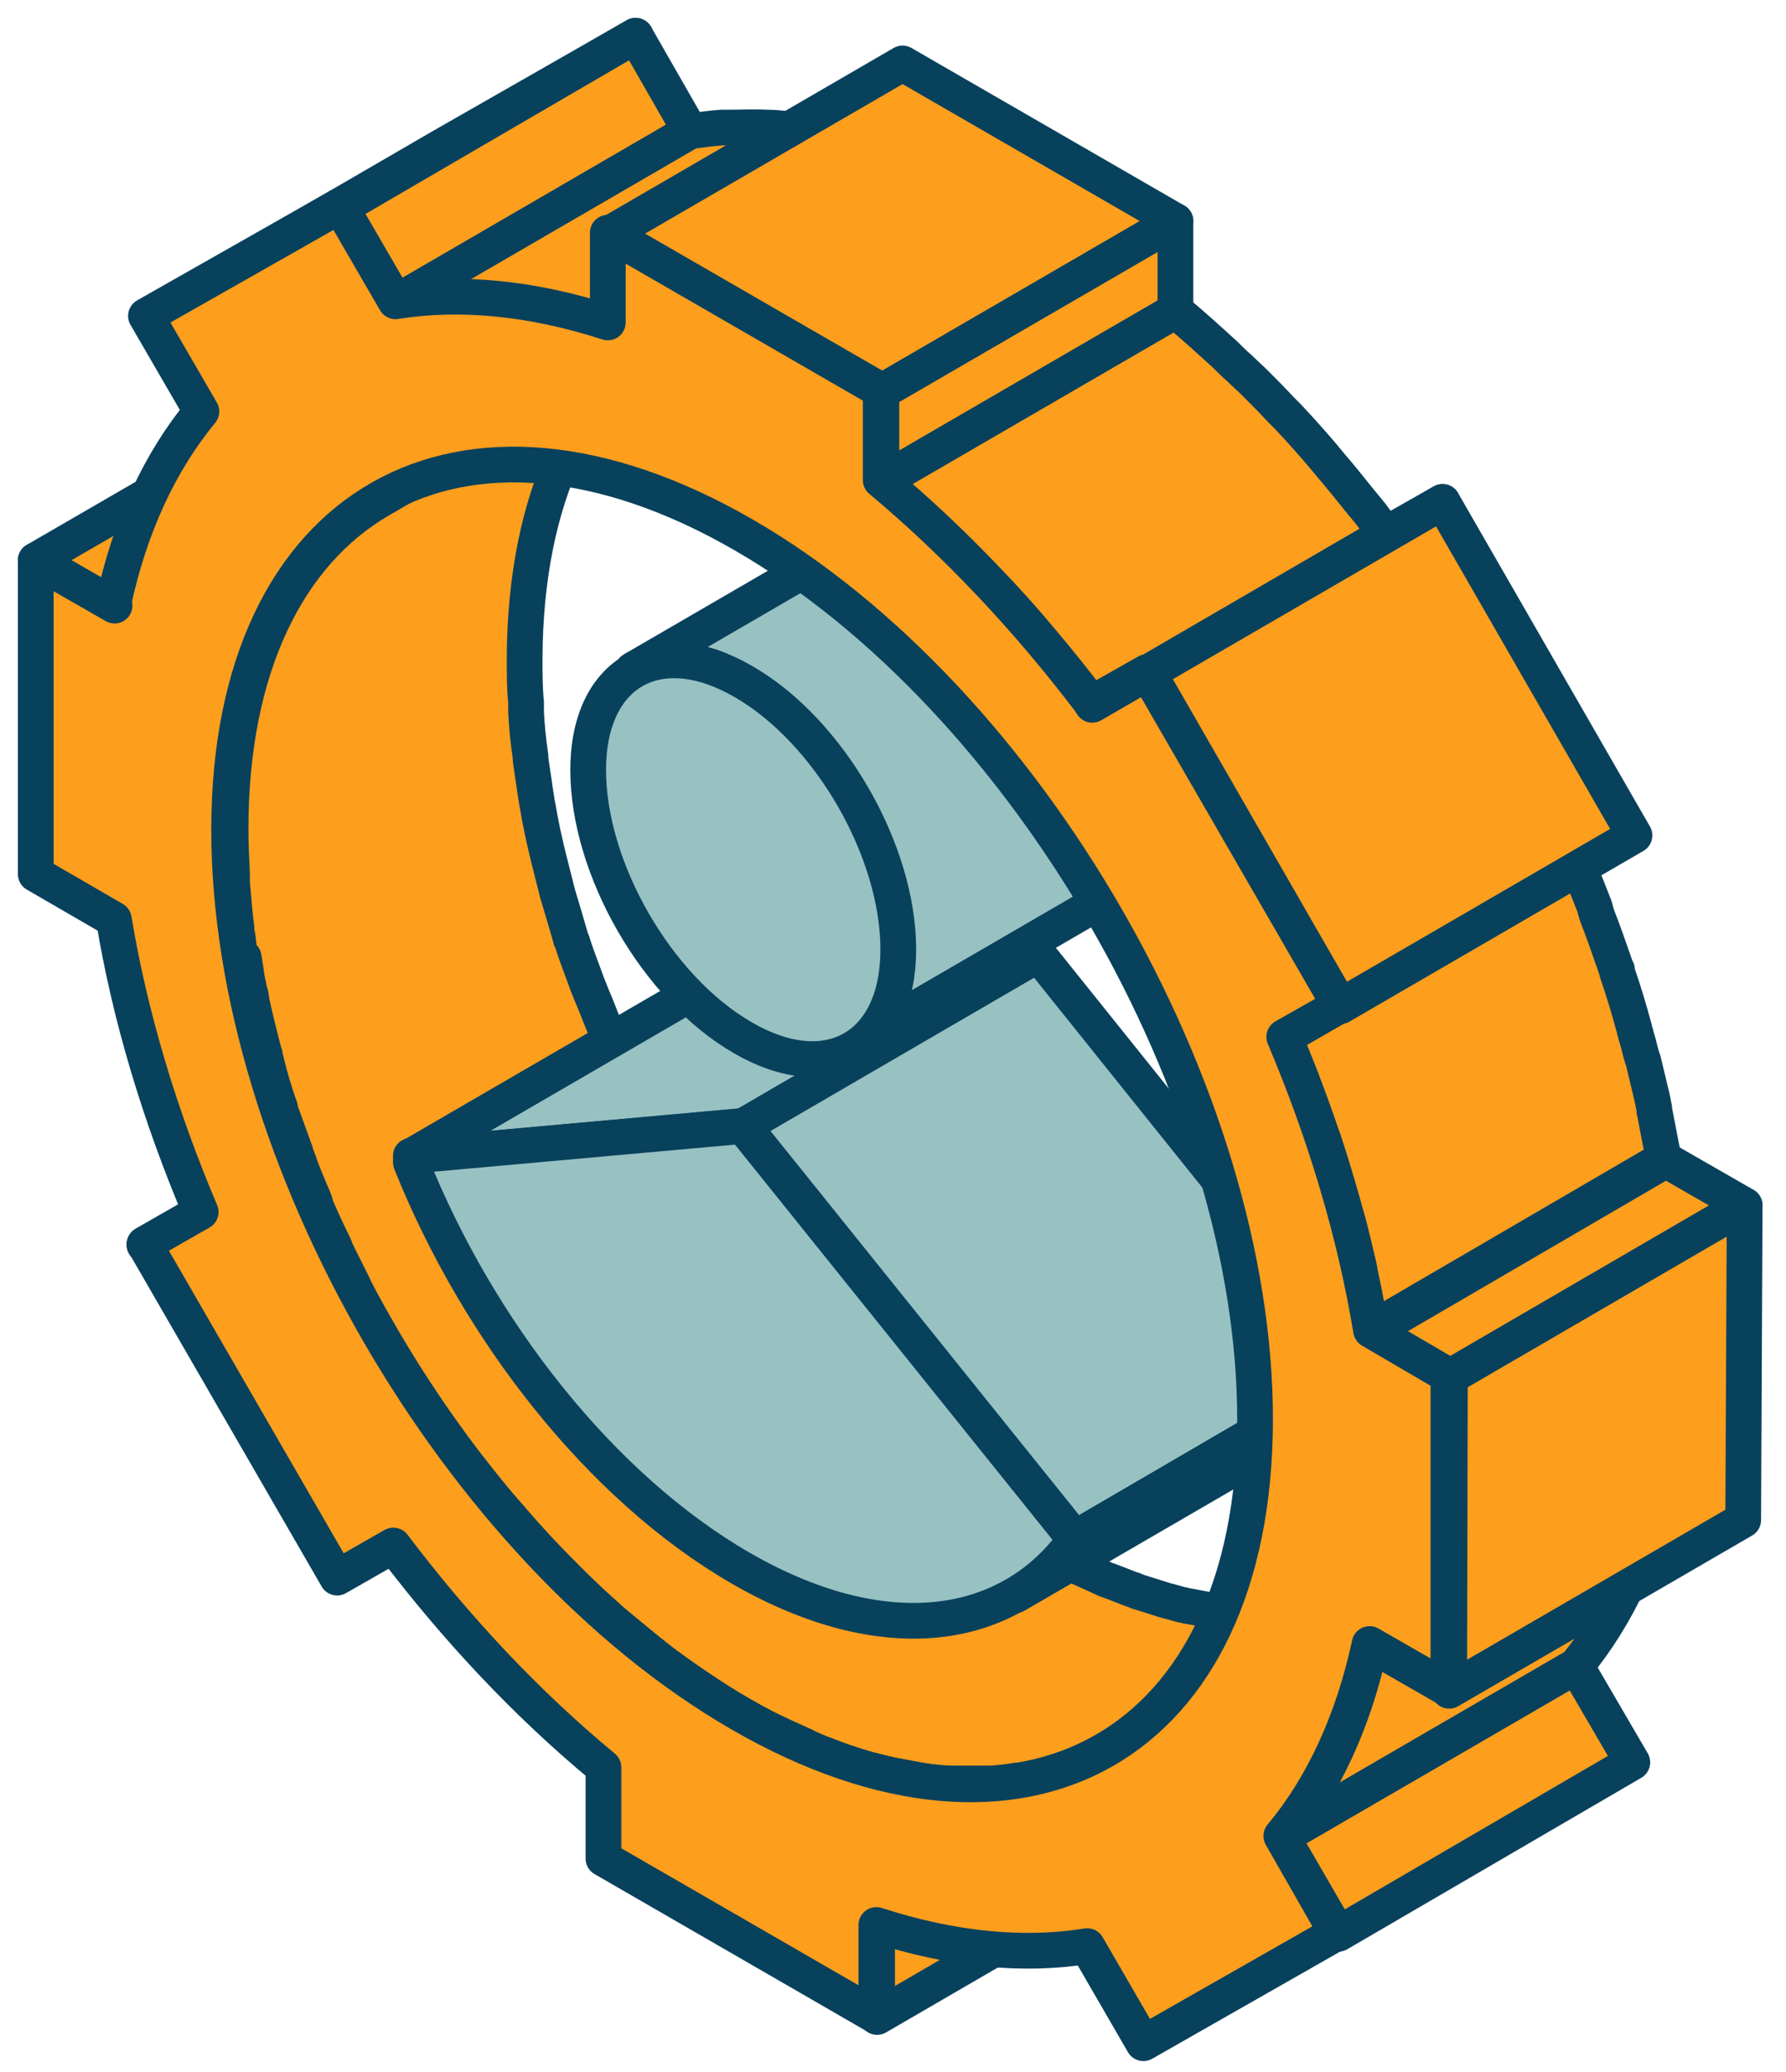
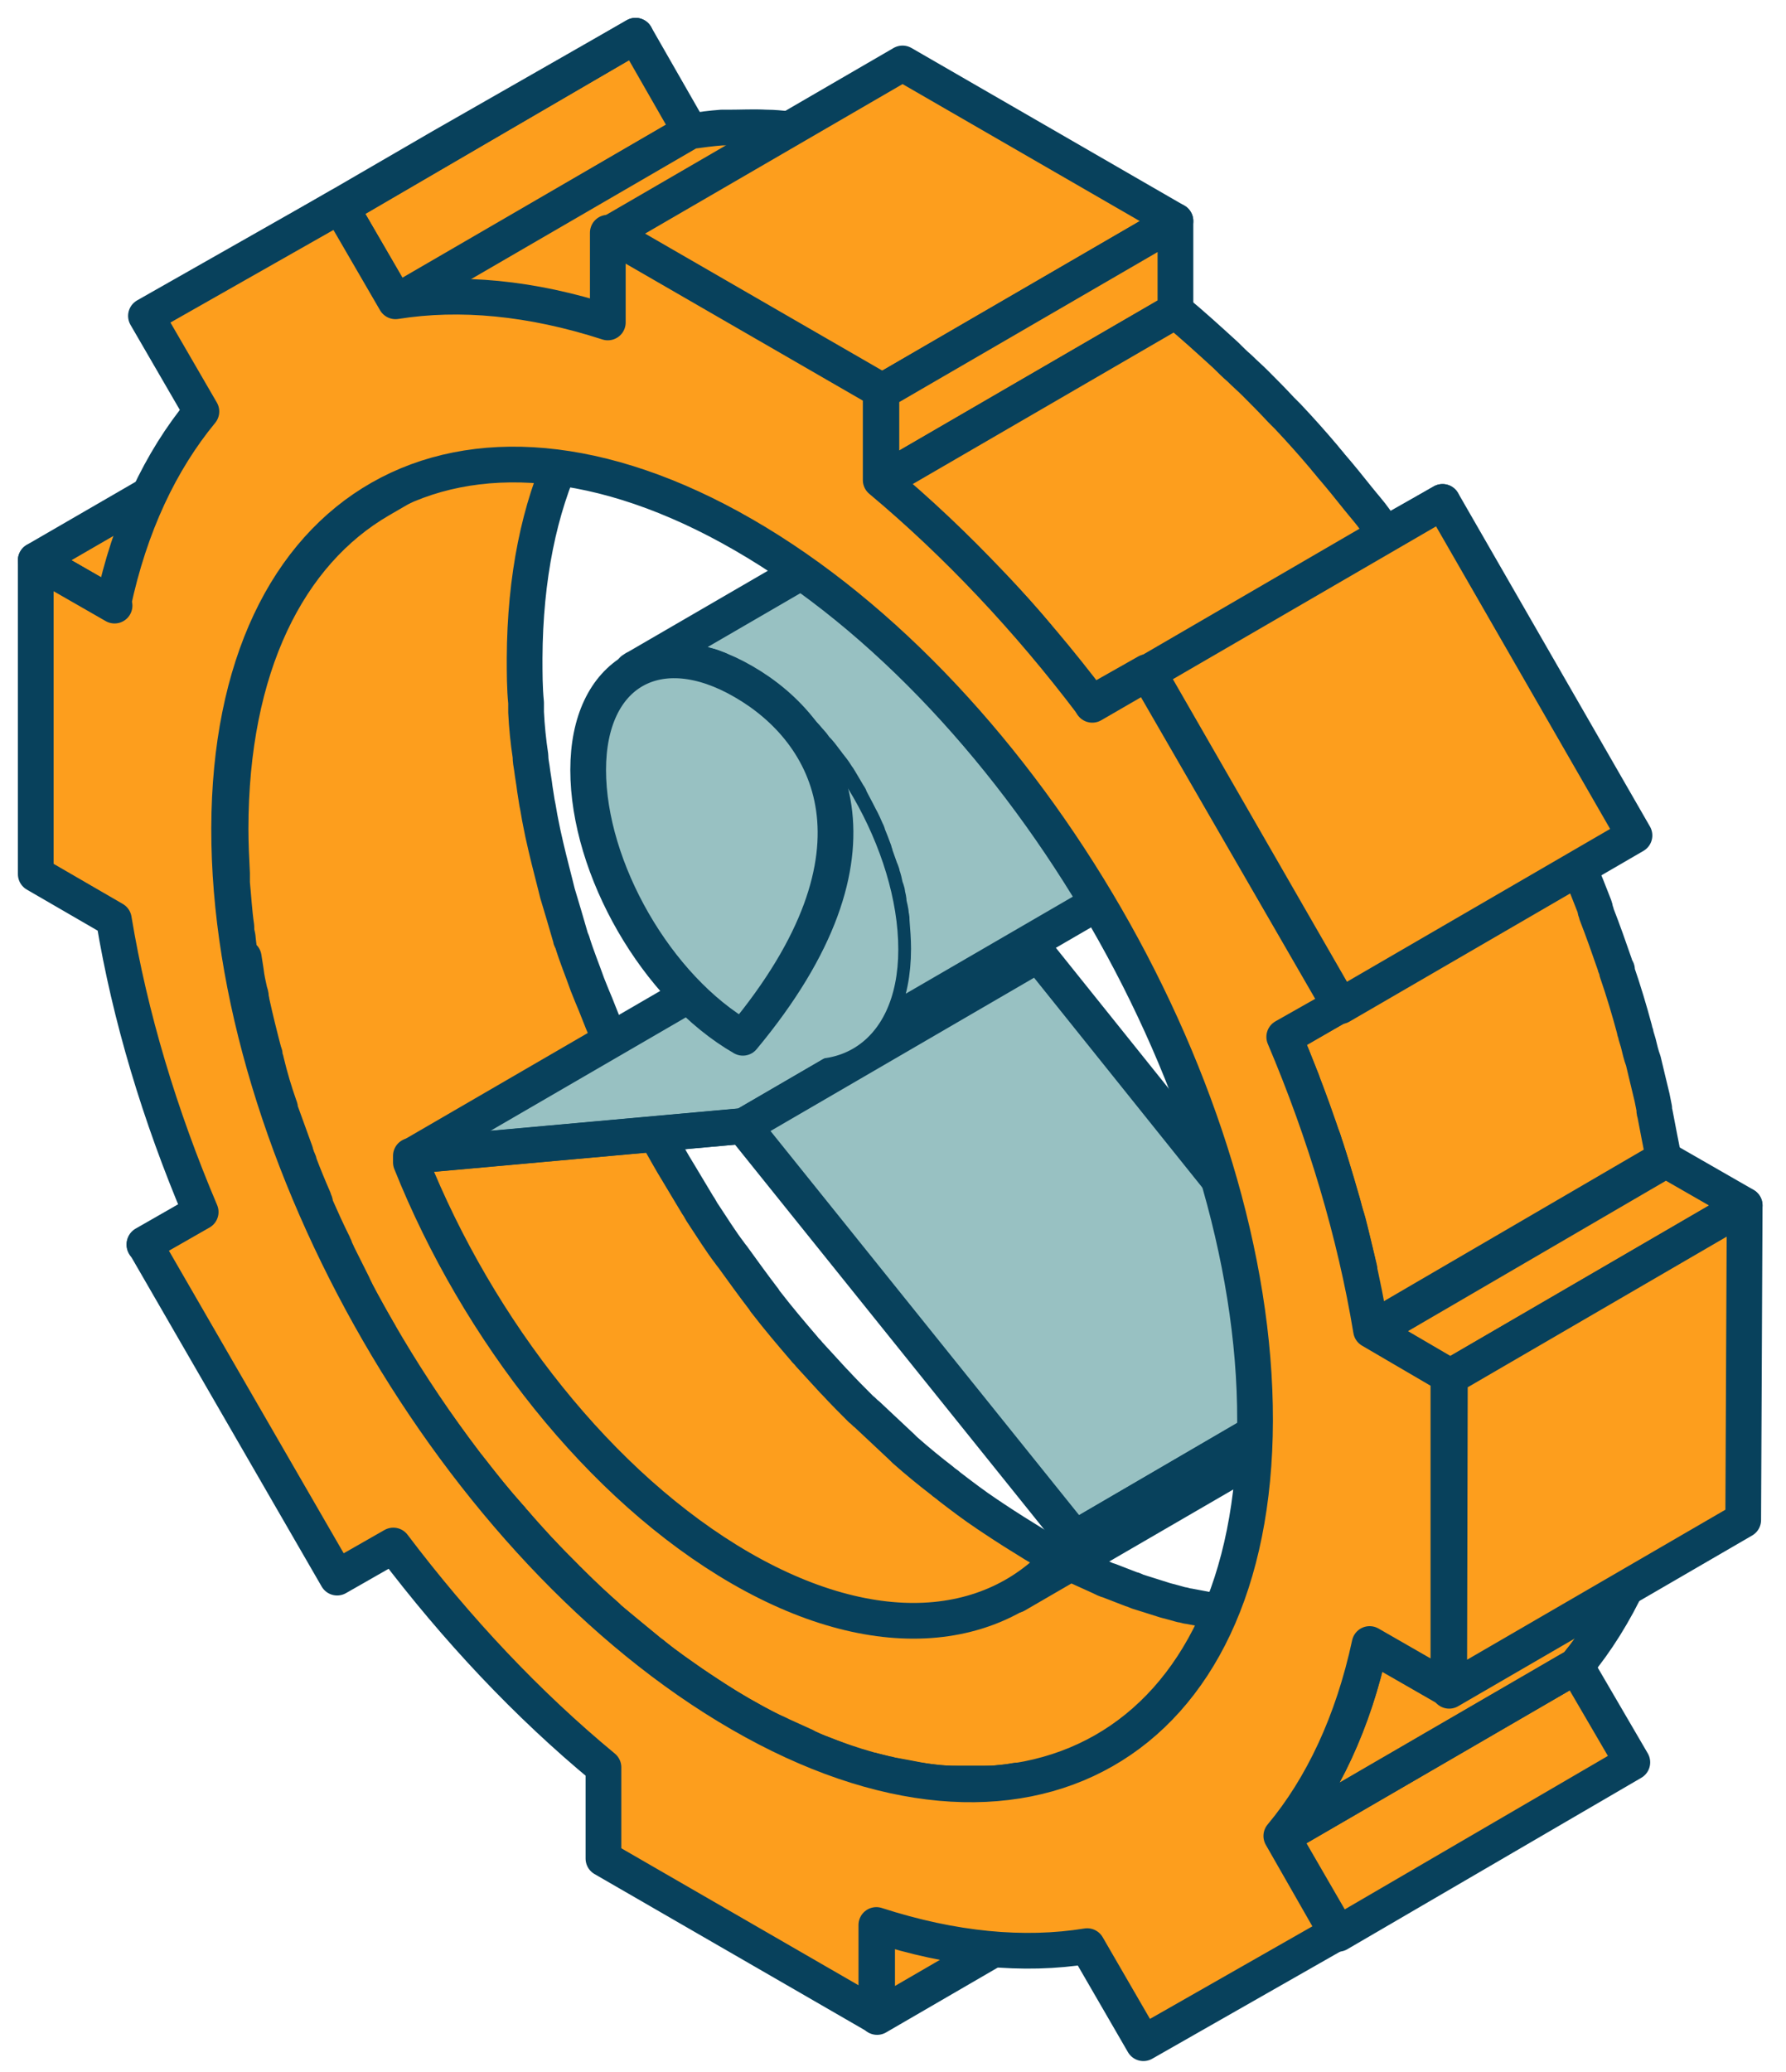
<svg xmlns="http://www.w3.org/2000/svg" width="50" height="58" viewBox="0 0 50 58" fill="none">
  <path d="M5.636 33.948L13.868 29.168L12.295 30.047L4.043 34.847L5.636 33.948Z" fill="#FD9E1D" />
  <path d="M5.636 33.948L13.868 29.168L12.295 30.047L4.043 34.847L5.636 33.948Z" stroke="#08415C" stroke-miterlimit="10" stroke-linejoin="round" />
  <path d="M24.555 56.46L32.788 51.68V49.127L24.555 53.907V56.46Z" fill="#FD9E1D" />
  <path d="M24.555 56.46L32.788 51.68V49.127L24.555 53.907V56.46Z" stroke="#08415C" stroke-miterlimit="10" stroke-linejoin="round" />
  <path d="M3.206 16.951L11.438 12.171L9.252 10.905L1 15.684L3.206 16.951Z" fill="#FD9E1D" />
  <path d="M3.206 16.951L11.438 12.171L9.252 10.905L1 15.684L3.206 16.951Z" stroke="#08415C" stroke-miterlimit="10" stroke-linejoin="round" />
  <path d="M6.741 26.861C6.7 26.678 6.68 26.473 6.659 26.29C6.659 26.208 6.618 26.106 6.618 26.024C6.618 26.004 6.618 25.983 6.618 25.942C6.557 25.534 6.537 25.125 6.496 24.717C6.496 24.635 6.496 24.533 6.496 24.451C6.475 24.043 6.455 23.614 6.455 23.205C6.455 18.67 8.069 15.484 10.643 13.992L18.875 9.212C16.301 10.704 14.708 13.89 14.687 18.425C14.687 18.834 14.687 19.263 14.728 19.671C14.728 19.753 14.728 19.835 14.728 19.937C14.748 20.345 14.789 20.754 14.851 21.162C14.851 21.285 14.871 21.387 14.891 21.51C14.912 21.693 14.953 21.898 14.973 22.082C14.994 22.204 15.014 22.347 15.034 22.47C15.075 22.654 15.096 22.837 15.136 23.021C15.157 23.123 15.177 23.226 15.198 23.328C15.3 23.797 15.423 24.288 15.545 24.758C15.566 24.839 15.586 24.921 15.606 25.003C15.729 25.411 15.851 25.82 15.974 26.249C15.974 26.29 15.995 26.31 16.015 26.351C16.137 26.759 16.301 27.148 16.444 27.556C16.485 27.658 16.526 27.76 16.567 27.863C16.709 28.189 16.832 28.537 16.975 28.863C16.995 28.925 17.016 28.966 17.036 29.027C17.2 29.395 17.363 29.762 17.547 30.13C17.588 30.232 17.649 30.314 17.69 30.416C17.833 30.702 17.976 30.988 18.119 31.274C18.16 31.355 18.201 31.458 18.262 31.539C18.446 31.887 18.65 32.254 18.854 32.602C18.895 32.663 18.936 32.745 18.977 32.806C19.161 33.112 19.345 33.419 19.528 33.725C19.59 33.807 19.631 33.909 19.692 33.991C19.937 34.358 20.162 34.726 20.427 35.073C20.468 35.135 20.509 35.175 20.55 35.237C20.815 35.604 21.081 35.972 21.346 36.319C21.387 36.36 21.408 36.422 21.449 36.462C21.796 36.912 22.143 37.32 22.511 37.749C22.552 37.811 22.613 37.851 22.654 37.913C22.879 38.158 23.103 38.403 23.328 38.648C23.328 38.648 23.348 38.669 23.369 38.689C23.614 38.955 23.859 39.2 24.104 39.445C24.166 39.486 24.206 39.547 24.268 39.588C24.595 39.894 24.921 40.201 25.248 40.507C25.269 40.527 25.309 40.568 25.33 40.589C25.677 40.895 26.024 41.181 26.372 41.447C26.433 41.508 26.515 41.549 26.576 41.61C26.923 41.876 27.27 42.141 27.638 42.386C27.699 42.427 27.761 42.468 27.822 42.509C28.19 42.754 28.578 42.999 28.946 43.224C29.252 43.408 29.558 43.571 29.865 43.714C29.947 43.755 30.028 43.796 30.13 43.837C30.355 43.939 30.58 44.041 30.805 44.143C30.886 44.184 30.968 44.225 31.05 44.245C31.254 44.327 31.479 44.409 31.683 44.49C31.724 44.49 31.785 44.531 31.846 44.552C32.112 44.633 32.357 44.715 32.623 44.797C32.786 44.838 32.929 44.878 33.072 44.919C33.133 44.919 33.215 44.96 33.276 44.96C33.501 45.001 33.705 45.042 33.93 45.083C34.257 45.123 34.584 45.164 34.89 45.185C34.951 45.185 35.013 45.185 35.074 45.185C35.36 45.185 35.625 45.185 35.911 45.185C35.952 45.185 36.013 45.185 36.054 45.185C36.279 45.185 36.483 45.144 36.708 45.103C36.769 45.103 36.851 45.083 36.912 45.062C37.157 45.021 37.403 44.96 37.627 44.899C37.627 44.899 37.627 44.899 37.648 44.899C37.872 44.838 38.077 44.756 38.301 44.674C38.363 44.654 38.424 44.613 38.485 44.592C38.669 44.511 38.832 44.429 39.016 44.327C39.078 44.286 39.139 44.266 39.18 44.245L30.947 49.025C30.947 49.025 30.886 49.046 30.866 49.066C30.825 49.066 30.804 49.086 30.764 49.107C30.6 49.209 30.416 49.291 30.233 49.372C30.192 49.372 30.171 49.413 30.13 49.413C30.11 49.413 30.069 49.413 30.049 49.454C29.844 49.536 29.62 49.617 29.395 49.679C29.395 49.679 29.395 49.679 29.375 49.679C29.15 49.74 28.905 49.801 28.66 49.842C28.639 49.842 28.598 49.842 28.578 49.842C28.537 49.842 28.496 49.842 28.455 49.842C28.251 49.883 28.026 49.904 27.802 49.924C27.761 49.924 27.74 49.924 27.699 49.924C27.699 49.924 27.679 49.924 27.659 49.924C27.393 49.924 27.107 49.924 26.821 49.924C26.801 49.924 26.76 49.924 26.739 49.924C26.698 49.924 26.658 49.924 26.637 49.924C26.331 49.924 26.004 49.883 25.677 49.822C25.473 49.781 25.248 49.74 25.023 49.699C24.962 49.699 24.88 49.658 24.819 49.658C24.676 49.617 24.554 49.597 24.411 49.556C24.411 49.556 24.39 49.556 24.37 49.556C24.125 49.495 23.859 49.413 23.594 49.311C23.532 49.311 23.491 49.27 23.43 49.25C23.226 49.168 23.001 49.087 22.797 49.005C22.776 49.005 22.736 48.984 22.715 48.964C22.674 48.943 22.613 48.923 22.552 48.882C22.327 48.78 22.102 48.678 21.878 48.576C21.796 48.535 21.714 48.494 21.612 48.453C21.306 48.31 21.02 48.147 20.693 47.963C20.305 47.738 19.937 47.493 19.569 47.248C19.508 47.207 19.447 47.166 19.386 47.125C19.038 46.88 18.671 46.635 18.323 46.349C18.262 46.288 18.18 46.247 18.119 46.186C17.772 45.9 17.424 45.614 17.077 45.328C17.036 45.307 17.016 45.267 16.995 45.246C16.669 44.96 16.342 44.654 16.015 44.327C15.974 44.286 15.954 44.266 15.913 44.225C15.892 44.225 15.872 44.184 15.851 44.163C15.606 43.918 15.361 43.673 15.116 43.408C15.116 43.408 15.096 43.387 15.075 43.367C14.851 43.122 14.626 42.877 14.401 42.611C14.381 42.591 14.36 42.57 14.34 42.55C14.319 42.509 14.299 42.488 14.258 42.447C13.89 42.039 13.543 41.61 13.196 41.161C13.196 41.161 13.175 41.14 13.155 41.12C13.135 41.079 13.114 41.059 13.073 41.018C12.808 40.67 12.542 40.303 12.277 39.935C12.256 39.894 12.236 39.874 12.195 39.833C12.195 39.833 12.175 39.792 12.154 39.772C11.909 39.424 11.664 39.057 11.419 38.689C11.398 38.648 11.378 38.628 11.357 38.587C11.317 38.526 11.296 38.485 11.255 38.423C11.072 38.117 10.888 37.811 10.704 37.504C10.683 37.463 10.643 37.402 10.622 37.361C10.622 37.361 10.622 37.32 10.602 37.3C10.397 36.953 10.193 36.585 10.009 36.238C10.009 36.217 9.968 36.176 9.968 36.156C9.948 36.095 9.907 36.033 9.887 35.972C9.744 35.686 9.601 35.4 9.458 35.114C9.437 35.053 9.396 34.992 9.376 34.93C9.376 34.889 9.335 34.869 9.335 34.828C9.151 34.461 8.988 34.093 8.824 33.725C8.824 33.725 8.824 33.705 8.824 33.684C8.824 33.643 8.784 33.603 8.784 33.562C8.641 33.235 8.498 32.888 8.375 32.561C8.375 32.499 8.334 32.459 8.314 32.397C8.314 32.356 8.273 32.316 8.273 32.254C8.13 31.866 7.987 31.458 7.844 31.07C7.844 31.07 7.844 31.07 7.844 31.049C7.844 31.029 7.844 31.008 7.824 30.967C7.681 30.559 7.558 30.15 7.456 29.721C7.456 29.68 7.415 29.619 7.415 29.558C7.415 29.538 7.415 29.497 7.395 29.476C7.272 29.006 7.149 28.516 7.047 28.046C7.047 28.006 7.027 27.965 7.027 27.924C7.027 27.863 7.006 27.801 6.986 27.74C6.945 27.556 6.904 27.372 6.884 27.188C6.863 27.045 6.843 26.923 6.823 26.8" fill="#FD9E1D" />
  <path d="M6.741 26.861C6.7 26.678 6.68 26.473 6.659 26.29C6.659 26.208 6.618 26.106 6.618 26.024C6.618 26.004 6.618 25.983 6.618 25.942C6.557 25.534 6.537 25.125 6.496 24.717C6.496 24.635 6.496 24.533 6.496 24.451C6.475 24.043 6.455 23.614 6.455 23.205C6.455 18.67 8.069 15.484 10.643 13.992L18.875 9.212C16.301 10.704 14.708 13.89 14.687 18.425C14.687 18.834 14.687 19.263 14.728 19.671C14.728 19.753 14.728 19.835 14.728 19.937C14.748 20.345 14.789 20.754 14.851 21.162C14.851 21.285 14.871 21.387 14.891 21.51C14.912 21.693 14.953 21.898 14.973 22.082C14.994 22.204 15.014 22.347 15.034 22.47C15.075 22.654 15.096 22.837 15.136 23.021C15.157 23.123 15.177 23.226 15.198 23.328C15.3 23.797 15.423 24.288 15.545 24.758C15.566 24.839 15.586 24.921 15.606 25.003C15.729 25.411 15.851 25.82 15.974 26.249C15.974 26.29 15.995 26.31 16.015 26.351C16.137 26.759 16.301 27.148 16.444 27.556C16.485 27.658 16.526 27.76 16.567 27.863C16.709 28.189 16.832 28.537 16.975 28.863C16.995 28.925 17.016 28.966 17.036 29.027C17.2 29.395 17.363 29.762 17.547 30.13C17.588 30.232 17.649 30.314 17.69 30.416C17.833 30.702 17.976 30.988 18.119 31.274C18.16 31.355 18.201 31.458 18.262 31.539C18.446 31.887 18.65 32.254 18.854 32.602C18.895 32.663 18.936 32.745 18.977 32.806C19.161 33.112 19.345 33.419 19.528 33.725C19.59 33.807 19.631 33.909 19.692 33.991C19.937 34.358 20.162 34.726 20.427 35.073C20.468 35.135 20.509 35.175 20.55 35.237C20.815 35.604 21.081 35.972 21.346 36.319C21.387 36.36 21.408 36.422 21.449 36.462C21.796 36.912 22.143 37.32 22.511 37.749C22.552 37.811 22.613 37.851 22.654 37.913C22.879 38.158 23.103 38.403 23.328 38.648C23.328 38.648 23.348 38.669 23.369 38.689C23.614 38.955 23.859 39.2 24.104 39.445C24.166 39.486 24.206 39.547 24.268 39.588C24.595 39.894 24.921 40.201 25.248 40.507C25.269 40.527 25.309 40.568 25.33 40.589C25.677 40.895 26.024 41.181 26.372 41.447C26.433 41.508 26.515 41.549 26.576 41.61C26.923 41.876 27.27 42.141 27.638 42.386C27.699 42.427 27.761 42.468 27.822 42.509C28.19 42.754 28.578 42.999 28.946 43.224C29.252 43.408 29.558 43.571 29.865 43.714C29.947 43.755 30.028 43.796 30.13 43.837C30.355 43.939 30.58 44.041 30.805 44.143C30.886 44.184 30.968 44.225 31.05 44.245C31.254 44.327 31.479 44.409 31.683 44.49C31.724 44.49 31.785 44.531 31.846 44.552C32.112 44.633 32.357 44.715 32.623 44.797C32.786 44.838 32.929 44.878 33.072 44.919C33.133 44.919 33.215 44.96 33.276 44.96C33.501 45.001 33.705 45.042 33.93 45.083C34.257 45.123 34.584 45.164 34.89 45.185C34.951 45.185 35.013 45.185 35.074 45.185C35.36 45.185 35.625 45.185 35.911 45.185C35.952 45.185 36.013 45.185 36.054 45.185C36.279 45.185 36.483 45.144 36.708 45.103C36.769 45.103 36.851 45.083 36.912 45.062C37.157 45.021 37.403 44.96 37.627 44.899C37.627 44.899 37.627 44.899 37.648 44.899C37.872 44.838 38.077 44.756 38.301 44.674C38.363 44.654 38.424 44.613 38.485 44.592C38.669 44.511 38.832 44.429 39.016 44.327C39.078 44.286 39.139 44.266 39.18 44.245L30.947 49.025C30.947 49.025 30.886 49.046 30.866 49.066C30.825 49.066 30.804 49.086 30.764 49.107C30.6 49.209 30.416 49.291 30.233 49.372C30.192 49.372 30.171 49.413 30.13 49.413C30.11 49.413 30.069 49.413 30.049 49.454C29.844 49.536 29.62 49.617 29.395 49.679C29.395 49.679 29.395 49.679 29.375 49.679C29.15 49.74 28.905 49.801 28.66 49.842C28.639 49.842 28.598 49.842 28.578 49.842C28.537 49.842 28.496 49.842 28.455 49.842C28.251 49.883 28.026 49.904 27.802 49.924C27.761 49.924 27.74 49.924 27.699 49.924C27.699 49.924 27.679 49.924 27.659 49.924C27.393 49.924 27.107 49.924 26.821 49.924C26.801 49.924 26.76 49.924 26.739 49.924C26.698 49.924 26.658 49.924 26.637 49.924C26.331 49.924 26.004 49.883 25.677 49.822C25.473 49.781 25.248 49.74 25.023 49.699C24.962 49.699 24.88 49.658 24.819 49.658C24.676 49.617 24.554 49.597 24.411 49.556C24.411 49.556 24.39 49.556 24.37 49.556C24.125 49.495 23.859 49.413 23.594 49.311C23.532 49.311 23.491 49.27 23.43 49.25C23.226 49.168 23.001 49.087 22.797 49.005C22.776 49.005 22.736 48.984 22.715 48.964C22.674 48.943 22.613 48.923 22.552 48.882C22.327 48.78 22.102 48.678 21.878 48.576C21.796 48.535 21.714 48.494 21.612 48.453C21.306 48.31 21.02 48.147 20.693 47.963C20.305 47.738 19.937 47.493 19.569 47.248C19.508 47.207 19.447 47.166 19.386 47.125C19.038 46.88 18.671 46.635 18.323 46.349C18.262 46.288 18.18 46.247 18.119 46.186C17.772 45.9 17.424 45.614 17.077 45.328C17.036 45.307 17.016 45.267 16.995 45.246C16.669 44.96 16.342 44.654 16.015 44.327C15.974 44.286 15.954 44.266 15.913 44.225C15.892 44.225 15.872 44.184 15.851 44.163C15.606 43.918 15.361 43.673 15.116 43.408C15.116 43.408 15.096 43.387 15.075 43.367C14.851 43.122 14.626 42.877 14.401 42.611C14.381 42.591 14.36 42.57 14.34 42.55C14.319 42.509 14.299 42.488 14.258 42.447C13.89 42.039 13.543 41.61 13.196 41.161C13.196 41.161 13.175 41.14 13.155 41.12C13.135 41.079 13.114 41.059 13.073 41.018C12.808 40.67 12.542 40.303 12.277 39.935C12.256 39.894 12.236 39.874 12.195 39.833C12.195 39.833 12.175 39.792 12.154 39.772C11.909 39.424 11.664 39.057 11.419 38.689C11.398 38.648 11.378 38.628 11.357 38.587C11.317 38.526 11.296 38.485 11.255 38.423C11.072 38.117 10.888 37.811 10.704 37.504C10.683 37.463 10.643 37.402 10.622 37.361C10.622 37.361 10.622 37.32 10.602 37.3C10.397 36.953 10.193 36.585 10.009 36.238C10.009 36.217 9.968 36.176 9.968 36.156C9.948 36.095 9.907 36.033 9.887 35.972C9.744 35.686 9.601 35.4 9.458 35.114C9.437 35.053 9.396 34.992 9.376 34.93C9.376 34.889 9.335 34.869 9.335 34.828C9.151 34.461 8.988 34.093 8.824 33.725C8.824 33.725 8.824 33.705 8.824 33.684C8.824 33.643 8.784 33.603 8.784 33.562C8.641 33.235 8.498 32.888 8.375 32.561C8.375 32.499 8.334 32.459 8.314 32.397C8.314 32.356 8.273 32.316 8.273 32.254C8.13 31.866 7.987 31.458 7.844 31.07C7.844 31.07 7.844 31.07 7.844 31.049C7.844 31.029 7.844 31.008 7.824 30.967C7.681 30.559 7.558 30.15 7.456 29.721C7.456 29.68 7.415 29.619 7.415 29.558C7.415 29.538 7.415 29.497 7.395 29.476C7.272 29.006 7.149 28.516 7.047 28.046C7.047 28.006 7.027 27.965 7.027 27.924C7.027 27.863 7.006 27.801 6.986 27.74C6.945 27.556 6.904 27.372 6.884 27.188C6.863 27.045 6.843 26.923 6.823 26.8L6.741 26.861Z" stroke="#08415C" stroke-miterlimit="10" stroke-linejoin="round" />
  <path d="M20.817 31.52L29.07 26.72L19.755 27.578L11.523 32.358L20.817 31.52Z" fill="#98C1C2" />
  <path d="M20.817 31.52L29.07 26.72L19.755 27.578L11.523 32.358L20.817 31.52Z" stroke="#08415C" stroke-miterlimit="10" stroke-linejoin="round" />
  <path d="M28.435 44.652L36.668 39.872C37.301 39.505 37.852 38.994 38.322 38.361L30.09 43.141C29.62 43.774 29.069 44.285 28.435 44.652Z" fill="#98C1C2" />
  <mask id="mask0_9459_9453" style="mask-type:luminance" maskUnits="userSpaceOnUse" x="28" y="38" width="11" height="7">
    <path d="M36.668 39.869L28.436 44.649C29.069 44.282 29.621 43.771 30.09 43.138L38.323 38.358C37.853 38.991 37.301 39.502 36.668 39.869Z" fill="white" />
  </mask>
  <g mask="url(#mask0_9459_9453)">
    <path d="M28.436 44.649L36.668 39.869C37.301 39.502 37.853 38.991 38.323 38.358L30.09 43.138C29.621 43.771 29.069 44.282 28.436 44.649Z" fill="#98C1C2" />
    <path d="M28.436 44.649L36.668 39.869C37.301 39.502 37.853 38.991 38.323 38.358L30.09 43.138C29.621 43.771 29.069 44.282 28.436 44.649Z" stroke="#08415C" stroke-miterlimit="10" stroke-linejoin="round" />
  </g>
  <path d="M28.437 44.651L36.669 39.871C37.302 39.503 37.854 38.992 38.324 38.359L30.091 43.139C29.622 43.772 29.07 44.283 28.437 44.651Z" stroke="#08415C" stroke-miterlimit="10" stroke-linejoin="round" />
-   <path d="M20.818 31.517L11.503 32.355V32.538C13.382 37.237 16.814 41.629 20.736 43.896C24.699 46.184 28.192 45.714 30.071 43.14V43.059L20.797 31.517H20.818Z" fill="#98C1C2" />
  <path d="M20.818 31.517L11.503 32.355V32.538C13.382 37.237 16.814 41.629 20.736 43.896C24.699 46.184 28.192 45.714 30.071 43.14V43.059L20.797 31.517H20.818Z" stroke="#08415C" stroke-miterlimit="10" stroke-linejoin="round" />
  <path d="M30.091 43.062L38.324 38.261L29.07 26.72L20.817 31.52L30.091 43.062Z" fill="#98C1C2" />
  <path d="M30.091 43.062L38.324 38.261L29.07 26.72L20.817 31.52L30.091 43.062Z" stroke="#08415C" stroke-miterlimit="10" stroke-linejoin="round" />
  <path d="M30.091 43.141L38.324 38.361V38.259L30.091 43.059V43.141Z" fill="#FD9E1D" />
  <path d="M30.091 43.141L38.324 38.361V38.259L30.091 43.059V43.141Z" stroke="#08415C" stroke-miterlimit="10" stroke-linejoin="round" />
  <path d="M37.466 54.132L45.698 49.332L44.125 46.636L35.893 51.416L37.466 54.132Z" fill="#FD9E1D" />
  <path d="M37.466 54.132L45.698 49.332L44.125 46.636L35.893 51.416L37.466 54.132Z" stroke="#08415C" stroke-miterlimit="10" stroke-linejoin="round" />
  <path d="M11.093 8.476L19.325 3.676L17.793 1L9.54 5.8L11.093 8.476Z" fill="#FD9E1D" />
  <path d="M11.093 8.476L19.325 3.676L17.793 1L9.54 5.8L11.093 8.476Z" stroke="#08415C" stroke-miterlimit="10" stroke-linejoin="round" />
  <path d="M9.562 5.8L17.794 1L12.36 4.105L4.128 8.885L9.562 5.8Z" fill="#FD9E1D" />
  <path d="M9.562 5.8L17.794 1L12.36 4.105L4.128 8.885L9.562 5.8Z" stroke="#08415C" stroke-miterlimit="10" stroke-linejoin="round" />
  <path d="M20.102 18.733C20 18.692 19.898 18.651 19.796 18.63C19.734 18.63 19.673 18.59 19.612 18.569C19.55 18.569 19.489 18.549 19.428 18.528C19.346 18.528 19.264 18.508 19.203 18.487C19.162 18.487 19.121 18.487 19.081 18.487C18.978 18.487 18.897 18.487 18.795 18.487H18.733C18.631 18.487 18.509 18.487 18.406 18.528C18.386 18.528 18.366 18.528 18.325 18.528C18.243 18.528 18.161 18.569 18.08 18.59C18.059 18.59 18.018 18.59 17.998 18.61C17.896 18.651 17.794 18.692 17.712 18.753L25.944 13.973C25.944 13.973 25.944 13.973 25.965 13.973C26.046 13.932 26.108 13.891 26.189 13.871C26.189 13.871 26.21 13.871 26.23 13.871C26.251 13.871 26.271 13.871 26.312 13.85C26.353 13.85 26.393 13.81 26.414 13.81C26.455 13.81 26.496 13.81 26.537 13.789C26.557 13.789 26.577 13.789 26.618 13.789C26.618 13.789 26.639 13.789 26.659 13.789C26.741 13.789 26.843 13.769 26.925 13.748C26.925 13.748 26.966 13.748 26.986 13.748C27.047 13.748 27.129 13.748 27.19 13.748C27.211 13.748 27.231 13.748 27.272 13.748C27.313 13.748 27.354 13.748 27.395 13.748C27.435 13.748 27.476 13.748 27.517 13.748C27.558 13.748 27.599 13.748 27.619 13.769C27.68 13.769 27.742 13.789 27.803 13.81C27.844 13.81 27.864 13.81 27.905 13.83C27.946 13.85 27.966 13.85 28.007 13.871C28.11 13.891 28.212 13.932 28.314 13.973C28.355 13.973 28.395 13.993 28.416 14.014C28.436 14.014 28.457 14.034 28.477 14.034C28.661 14.116 28.845 14.198 29.029 14.3C29.172 14.382 29.315 14.463 29.437 14.565C29.478 14.606 29.519 14.627 29.56 14.668C29.662 14.729 29.744 14.81 29.825 14.872C29.866 14.913 29.927 14.954 29.968 14.994C30.05 15.056 30.132 15.137 30.213 15.219C30.254 15.26 30.316 15.301 30.357 15.362C30.397 15.383 30.418 15.423 30.459 15.444C30.479 15.485 30.52 15.505 30.54 15.546C30.642 15.648 30.745 15.75 30.826 15.852C30.847 15.893 30.888 15.914 30.928 15.954C30.949 15.975 30.969 16.016 31.01 16.036C31.071 16.097 31.133 16.179 31.174 16.24C31.215 16.281 31.255 16.322 31.276 16.383C31.296 16.424 31.337 16.465 31.358 16.506C31.398 16.567 31.439 16.608 31.48 16.669C31.5 16.71 31.541 16.751 31.562 16.771C31.603 16.833 31.643 16.915 31.705 16.976C31.725 17.017 31.766 17.058 31.786 17.098C31.786 17.098 31.807 17.139 31.827 17.139C31.909 17.262 31.97 17.384 32.052 17.507C32.052 17.507 32.052 17.507 32.052 17.527C32.052 17.548 32.072 17.589 32.093 17.609C32.134 17.691 32.195 17.772 32.236 17.875C32.256 17.915 32.277 17.956 32.297 17.997C32.318 18.038 32.338 18.079 32.358 18.12C32.358 18.16 32.399 18.201 32.42 18.222C32.461 18.324 32.522 18.426 32.563 18.528C32.563 18.528 32.563 18.569 32.583 18.569C32.644 18.692 32.685 18.835 32.746 18.957C32.746 18.978 32.746 18.998 32.767 19.039C32.767 19.08 32.808 19.141 32.808 19.182C32.828 19.243 32.849 19.305 32.869 19.386C32.869 19.427 32.889 19.488 32.91 19.529C32.91 19.59 32.951 19.652 32.971 19.713C32.971 19.754 32.992 19.795 33.012 19.815C33.012 19.877 33.053 19.938 33.053 20.02C33.053 20.101 33.094 20.162 33.114 20.244C33.114 20.265 33.114 20.305 33.114 20.326C33.114 20.387 33.114 20.428 33.135 20.489C33.155 20.612 33.175 20.714 33.196 20.837C33.196 20.877 33.196 20.898 33.196 20.939C33.196 20.959 33.196 21 33.196 21.02C33.216 21.286 33.237 21.531 33.237 21.776C33.237 23.145 32.746 24.105 31.97 24.554L23.738 29.334C24.514 28.885 25.005 27.925 25.005 26.556C25.005 26.311 24.984 26.046 24.964 25.8C24.964 25.739 24.964 25.678 24.943 25.616C24.943 25.494 24.902 25.392 24.882 25.269C24.882 25.188 24.861 25.106 24.841 25.024C24.841 24.942 24.8 24.881 24.78 24.799C24.759 24.697 24.739 24.595 24.698 24.493C24.698 24.432 24.657 24.37 24.637 24.309C24.596 24.187 24.555 24.084 24.514 23.962C24.514 23.921 24.473 23.86 24.473 23.819C24.412 23.655 24.351 23.492 24.29 23.349C24.29 23.349 24.29 23.308 24.269 23.288C24.208 23.145 24.146 23.002 24.065 22.859C24.044 22.818 24.024 22.777 24.003 22.736C23.942 22.614 23.86 22.471 23.799 22.348C23.799 22.328 23.779 22.287 23.758 22.266C23.677 22.123 23.575 21.96 23.493 21.817C23.472 21.776 23.432 21.735 23.411 21.695C23.35 21.592 23.268 21.49 23.186 21.388C23.146 21.327 23.105 21.286 23.064 21.225C23.003 21.143 22.941 21.061 22.86 20.98C22.798 20.918 22.758 20.837 22.696 20.775C22.635 20.714 22.594 20.653 22.533 20.591C22.431 20.489 22.349 20.387 22.247 20.285C22.186 20.224 22.124 20.162 22.063 20.101C22.022 20.06 21.961 20.02 21.92 19.958C21.838 19.877 21.757 19.815 21.675 19.754C21.634 19.713 21.573 19.672 21.532 19.631C21.45 19.57 21.348 19.488 21.266 19.427C21.225 19.386 21.185 19.366 21.144 19.325C21.001 19.223 20.878 19.141 20.735 19.059C20.551 18.957 20.367 18.875 20.184 18.794C20.122 18.773 20.061 18.753 20.02 18.733" fill="#98C1C2" />
  <path d="M20.102 18.733C20 18.692 19.898 18.651 19.796 18.63C19.734 18.63 19.673 18.59 19.612 18.569C19.55 18.569 19.489 18.549 19.428 18.528C19.346 18.528 19.264 18.508 19.203 18.487C19.162 18.487 19.121 18.487 19.081 18.487C18.978 18.487 18.897 18.487 18.795 18.487H18.733C18.631 18.487 18.509 18.487 18.406 18.528C18.386 18.528 18.366 18.528 18.325 18.528C18.243 18.528 18.161 18.569 18.08 18.59C18.059 18.59 18.018 18.59 17.998 18.61C17.896 18.651 17.794 18.692 17.712 18.753L25.944 13.973C25.944 13.973 25.944 13.973 25.965 13.973C26.046 13.932 26.108 13.891 26.189 13.871C26.189 13.871 26.21 13.871 26.23 13.871C26.251 13.871 26.271 13.871 26.312 13.85C26.353 13.85 26.393 13.81 26.414 13.81C26.455 13.81 26.496 13.81 26.537 13.789C26.557 13.789 26.577 13.789 26.618 13.789C26.618 13.789 26.639 13.789 26.659 13.789C26.741 13.789 26.843 13.769 26.925 13.748C26.925 13.748 26.966 13.748 26.986 13.748C27.047 13.748 27.129 13.748 27.19 13.748C27.211 13.748 27.231 13.748 27.272 13.748C27.313 13.748 27.354 13.748 27.395 13.748C27.435 13.748 27.476 13.748 27.517 13.748C27.558 13.748 27.599 13.748 27.619 13.769C27.68 13.769 27.742 13.789 27.803 13.81C27.844 13.81 27.864 13.81 27.905 13.83C27.946 13.85 27.966 13.85 28.007 13.871C28.11 13.891 28.212 13.932 28.314 13.973C28.355 13.973 28.395 13.993 28.416 14.014C28.436 14.014 28.457 14.034 28.477 14.034C28.661 14.116 28.845 14.198 29.029 14.3C29.172 14.382 29.315 14.463 29.437 14.565C29.478 14.606 29.519 14.627 29.56 14.668C29.662 14.729 29.744 14.81 29.825 14.872C29.866 14.913 29.927 14.954 29.968 14.994C30.05 15.056 30.132 15.137 30.213 15.219C30.254 15.26 30.316 15.301 30.357 15.362C30.397 15.383 30.418 15.423 30.459 15.444C30.479 15.485 30.52 15.505 30.54 15.546C30.642 15.648 30.745 15.75 30.826 15.852C30.847 15.893 30.888 15.914 30.928 15.954C30.949 15.975 30.969 16.016 31.01 16.036C31.071 16.097 31.133 16.179 31.174 16.24C31.215 16.281 31.255 16.322 31.276 16.383C31.296 16.424 31.337 16.465 31.358 16.506C31.398 16.567 31.439 16.608 31.48 16.669C31.5 16.71 31.541 16.751 31.562 16.771C31.603 16.833 31.643 16.915 31.705 16.976C31.725 17.017 31.766 17.058 31.786 17.098C31.786 17.098 31.807 17.139 31.827 17.139C31.909 17.262 31.97 17.384 32.052 17.507C32.052 17.507 32.052 17.507 32.052 17.527C32.052 17.548 32.072 17.589 32.093 17.609C32.134 17.691 32.195 17.772 32.236 17.875C32.256 17.915 32.277 17.956 32.297 17.997C32.318 18.038 32.338 18.079 32.358 18.12C32.358 18.16 32.399 18.201 32.42 18.222C32.461 18.324 32.522 18.426 32.563 18.528C32.563 18.528 32.563 18.569 32.583 18.569C32.644 18.692 32.685 18.835 32.746 18.957C32.746 18.978 32.746 18.998 32.767 19.039C32.767 19.08 32.808 19.141 32.808 19.182C32.828 19.243 32.849 19.305 32.869 19.386C32.869 19.427 32.889 19.488 32.91 19.529C32.91 19.59 32.951 19.652 32.971 19.713C32.971 19.754 32.992 19.795 33.012 19.815C33.012 19.877 33.053 19.938 33.053 20.02C33.053 20.101 33.094 20.162 33.114 20.244C33.114 20.265 33.114 20.305 33.114 20.326C33.114 20.387 33.114 20.428 33.135 20.489C33.155 20.612 33.175 20.714 33.196 20.837C33.196 20.877 33.196 20.898 33.196 20.939C33.196 20.959 33.196 21 33.196 21.02C33.216 21.286 33.237 21.531 33.237 21.776C33.237 23.145 32.746 24.105 31.97 24.554L23.738 29.334C24.514 28.885 25.005 27.925 25.005 26.556C25.005 26.311 24.984 26.046 24.964 25.8C24.964 25.739 24.964 25.678 24.943 25.616C24.943 25.494 24.902 25.392 24.882 25.269C24.882 25.188 24.861 25.106 24.841 25.024C24.841 24.942 24.8 24.881 24.78 24.799C24.759 24.697 24.739 24.595 24.698 24.493C24.698 24.432 24.657 24.37 24.637 24.309C24.596 24.187 24.555 24.084 24.514 23.962C24.514 23.921 24.473 23.86 24.473 23.819C24.412 23.655 24.351 23.492 24.29 23.349C24.29 23.349 24.29 23.308 24.269 23.288C24.208 23.145 24.146 23.002 24.065 22.859C24.044 22.818 24.024 22.777 24.003 22.736C23.942 22.614 23.86 22.471 23.799 22.348C23.799 22.328 23.779 22.287 23.758 22.266C23.677 22.123 23.575 21.96 23.493 21.817C23.472 21.776 23.432 21.735 23.411 21.695C23.35 21.592 23.268 21.49 23.186 21.388C23.146 21.327 23.105 21.286 23.064 21.225C23.003 21.143 22.941 21.061 22.86 20.98C22.798 20.918 22.758 20.837 22.696 20.775C22.635 20.714 22.594 20.653 22.533 20.591C22.431 20.489 22.349 20.387 22.247 20.285C22.186 20.224 22.124 20.162 22.063 20.101C22.022 20.06 21.961 20.02 21.92 19.958C21.838 19.877 21.757 19.815 21.675 19.754C21.634 19.713 21.573 19.672 21.532 19.631C21.45 19.57 21.348 19.488 21.266 19.427C21.225 19.386 21.185 19.366 21.144 19.325C21.001 19.223 20.878 19.141 20.735 19.059C20.551 18.957 20.367 18.875 20.184 18.794C20.122 18.773 20.061 18.753 20.02 18.733H20.102Z" stroke="#08415C" stroke-miterlimit="10" stroke-linejoin="round" />
  <path d="M20.817 19.081C18.427 17.692 16.466 18.816 16.466 21.553C16.466 24.311 18.386 27.661 20.797 29.05C23.187 30.439 25.148 29.315 25.148 26.578C25.148 23.82 23.228 20.47 20.817 19.081Z" fill="#98C1C2" />
-   <path d="M20.817 19.081C18.427 17.692 16.466 18.816 16.466 21.553C16.466 24.311 18.386 27.661 20.797 29.05C23.187 30.439 25.148 29.315 25.148 26.578C25.148 23.82 23.228 20.47 20.817 19.081Z" stroke="#08415C" stroke-miterlimit="10" stroke-linejoin="round" />
+   <path d="M20.817 19.081C18.427 17.692 16.466 18.816 16.466 21.553C16.466 24.311 18.386 27.661 20.797 29.05C25.148 23.82 23.228 20.47 20.817 19.081Z" stroke="#08415C" stroke-miterlimit="10" stroke-linejoin="round" />
  <path d="M35.893 51.417L44.125 46.637C45.269 45.248 46.127 43.451 46.597 41.265L38.364 46.045C37.895 48.231 37.037 50.028 35.893 51.417Z" fill="#FD9E1D" />
  <mask id="mask1_9459_9453" style="mask-type:luminance" maskUnits="userSpaceOnUse" x="35" y="41" width="12" height="11">
    <path d="M44.125 46.631L35.893 51.411C37.037 50.042 37.895 48.224 38.364 46.038L46.597 41.258C46.127 43.444 45.269 45.242 44.125 46.631Z" fill="white" />
  </mask>
  <g mask="url(#mask1_9459_9453)">
    <path d="M35.893 51.411L44.125 46.631C45.269 45.242 46.127 43.444 46.597 41.258L38.364 46.038C37.895 48.224 37.037 50.022 35.893 51.411Z" fill="#FD9E1D" />
    <path d="M35.893 51.411L44.125 46.631C45.269 45.242 46.127 43.444 46.597 41.258L38.364 46.038C37.895 48.224 37.037 50.022 35.893 51.411Z" stroke="#08415C" stroke-miterlimit="10" stroke-linejoin="round" />
  </g>
  <path d="M35.893 51.413L44.125 46.633C45.269 45.244 46.127 43.446 46.597 41.261L38.364 46.041C37.895 48.226 37.037 50.024 35.893 51.413Z" stroke="#08415C" stroke-miterlimit="10" stroke-linejoin="round" />
  <path d="M15.892 8.739C15.728 8.699 15.585 8.658 15.422 8.637C15.299 8.617 15.197 8.596 15.075 8.576C14.932 8.556 14.789 8.515 14.646 8.494C14.4 8.453 14.176 8.433 13.931 8.392C13.91 8.392 13.89 8.392 13.849 8.392C13.645 8.392 13.44 8.351 13.236 8.351C12.889 8.351 12.542 8.351 12.194 8.351C12.113 8.351 12.051 8.351 11.97 8.351C11.663 8.372 11.377 8.413 11.091 8.453L19.323 3.673C19.61 3.633 19.916 3.592 20.202 3.571C20.243 3.571 20.284 3.571 20.304 3.571C20.345 3.571 20.386 3.571 20.406 3.571C20.753 3.571 21.101 3.551 21.448 3.571C21.448 3.571 21.448 3.571 21.468 3.571C21.652 3.571 21.857 3.592 22.061 3.612C22.081 3.612 22.102 3.612 22.142 3.612C22.367 3.633 22.592 3.653 22.817 3.694C22.817 3.694 22.837 3.694 22.858 3.694C23 3.714 23.143 3.735 23.286 3.776C23.389 3.776 23.511 3.816 23.634 3.837C23.777 3.878 23.94 3.919 24.104 3.939C24.206 3.959 24.308 3.98 24.41 4.021C24.675 4.102 24.941 4.184 25.227 4.266L16.995 9.046C16.729 8.964 16.443 8.882 16.178 8.801C16.076 8.78 15.953 8.739 15.851 8.719" fill="#FD9E1D" />
  <path d="M15.892 8.739C15.728 8.699 15.585 8.658 15.422 8.637C15.299 8.617 15.197 8.596 15.075 8.576C14.932 8.556 14.789 8.515 14.646 8.494C14.4 8.453 14.176 8.433 13.931 8.392C13.91 8.392 13.89 8.392 13.849 8.392C13.645 8.392 13.44 8.351 13.236 8.351C12.889 8.351 12.542 8.351 12.194 8.351C12.113 8.351 12.051 8.351 11.97 8.351C11.663 8.372 11.377 8.413 11.091 8.453L19.323 3.673C19.61 3.633 19.916 3.592 20.202 3.571C20.243 3.571 20.284 3.571 20.304 3.571C20.345 3.571 20.386 3.571 20.406 3.571C20.753 3.571 21.101 3.551 21.448 3.571C21.448 3.571 21.448 3.571 21.468 3.571C21.652 3.571 21.857 3.592 22.061 3.612C22.081 3.612 22.102 3.612 22.142 3.612C22.367 3.633 22.592 3.653 22.817 3.694C22.817 3.694 22.837 3.694 22.858 3.694C23 3.714 23.143 3.735 23.286 3.776C23.389 3.776 23.511 3.816 23.634 3.837C23.777 3.878 23.94 3.919 24.104 3.939C24.206 3.959 24.308 3.98 24.41 4.021C24.675 4.102 24.941 4.184 25.227 4.266L16.995 9.046C16.729 8.964 16.443 8.882 16.178 8.801C16.076 8.78 15.953 8.739 15.851 8.719L15.892 8.739Z" stroke="#08415C" stroke-miterlimit="10" stroke-linejoin="round" />
  <path d="M40.59 38.541L48.843 33.74L46.637 32.474L38.404 37.274L40.59 38.541Z" fill="#FD9E1D" />
  <path d="M40.59 38.541L48.843 33.74L46.637 32.474L38.404 37.274L40.59 38.541Z" stroke="#08415C" stroke-miterlimit="10" stroke-linejoin="round" />
  <path d="M40.57 47.329L48.802 42.549L48.843 33.745L40.59 38.545L40.57 47.329Z" fill="#FD9E1D" />
  <path d="M40.57 47.329L48.802 42.549L48.843 33.745L40.59 38.545L40.57 47.329Z" stroke="#08415C" stroke-miterlimit="10" stroke-linejoin="round" />
  <path d="M24.675 10.968L32.907 6.188L25.267 1.776L17.035 6.556L24.675 10.968Z" fill="#FD9E1D" />
  <path d="M24.675 10.968L32.907 6.188L25.267 1.776L17.035 6.556L24.675 10.968Z" stroke="#08415C" stroke-miterlimit="10" stroke-linejoin="round" />
  <path d="M24.675 13.479L32.907 8.7V6.187L24.675 10.967V13.479Z" fill="#FD9E1D" />
  <path d="M24.675 13.479L32.907 8.7V6.187L24.675 10.967V13.479Z" stroke="#08415C" stroke-miterlimit="10" stroke-linejoin="round" />
  <path d="M38.058 35.519C38.017 35.355 37.977 35.172 37.936 35.008C37.895 34.845 37.854 34.661 37.813 34.498C37.772 34.334 37.731 34.15 37.67 33.987C37.629 33.864 37.609 33.742 37.568 33.619C37.405 33.088 37.262 32.536 37.078 32.005C37.057 31.924 37.037 31.862 36.996 31.781C36.833 31.311 36.669 30.841 36.486 30.371C36.465 30.29 36.445 30.228 36.404 30.146C36.261 29.779 36.118 29.411 35.954 29.043L44.187 24.263C44.35 24.631 44.493 24.999 44.636 25.366C44.636 25.387 44.657 25.407 44.657 25.448C44.657 25.489 44.697 25.55 44.697 25.591C44.881 26.061 45.045 26.531 45.208 27.001C45.208 27.041 45.249 27.103 45.269 27.144C45.269 27.164 45.269 27.184 45.269 27.205C45.453 27.736 45.617 28.288 45.76 28.819C45.76 28.88 45.8 28.921 45.8 28.982C45.821 29.043 45.841 29.125 45.862 29.186C45.903 29.35 45.943 29.534 46.005 29.697C46.045 29.86 46.086 30.044 46.127 30.208C46.168 30.371 46.209 30.555 46.25 30.718C46.27 30.821 46.291 30.923 46.311 31.025C46.311 31.066 46.311 31.127 46.331 31.168C46.413 31.597 46.495 32.026 46.577 32.434L38.344 37.235C38.283 36.806 38.181 36.377 38.099 35.948C38.058 35.805 38.038 35.641 37.997 35.478" fill="#FD9E1D" />
  <path d="M38.058 35.519C38.017 35.355 37.977 35.172 37.936 35.008C37.895 34.845 37.854 34.661 37.813 34.498C37.772 34.334 37.731 34.15 37.67 33.987C37.629 33.864 37.609 33.742 37.568 33.619C37.405 33.088 37.262 32.536 37.078 32.005C37.057 31.924 37.037 31.862 36.996 31.781C36.833 31.311 36.669 30.841 36.486 30.371C36.465 30.29 36.445 30.228 36.404 30.146C36.261 29.779 36.118 29.411 35.954 29.043L44.187 24.263C44.35 24.631 44.493 24.999 44.636 25.366C44.636 25.387 44.657 25.407 44.657 25.448C44.657 25.489 44.697 25.55 44.697 25.591C44.881 26.061 45.045 26.531 45.208 27.001C45.208 27.041 45.249 27.103 45.269 27.144C45.269 27.164 45.269 27.184 45.269 27.205C45.453 27.736 45.617 28.288 45.76 28.819C45.76 28.88 45.8 28.921 45.8 28.982C45.821 29.043 45.841 29.125 45.862 29.186C45.903 29.35 45.943 29.534 46.005 29.697C46.045 29.86 46.086 30.044 46.127 30.208C46.168 30.371 46.209 30.555 46.25 30.718C46.27 30.821 46.291 30.923 46.311 31.025C46.311 31.066 46.311 31.127 46.331 31.168C46.413 31.597 46.495 32.026 46.577 32.434L38.344 37.235C38.283 36.806 38.181 36.377 38.099 35.948C38.058 35.805 38.038 35.641 37.997 35.478L38.058 35.519Z" stroke="#08415C" stroke-miterlimit="10" stroke-linejoin="round" />
  <path d="M29.028 17.79C28.64 17.32 28.231 16.871 27.823 16.442C27.761 16.381 27.7 16.319 27.639 16.258C27.25 15.87 26.863 15.482 26.474 15.094C26.352 14.971 26.229 14.849 26.086 14.726C25.616 14.297 25.146 13.868 24.677 13.48L32.909 8.7C33.379 9.088 33.849 9.517 34.319 9.946C34.441 10.069 34.564 10.191 34.707 10.314C34.85 10.457 34.993 10.579 35.136 10.722C35.381 10.967 35.626 11.213 35.871 11.478C35.932 11.539 35.993 11.601 36.055 11.662C36.402 12.03 36.749 12.418 37.076 12.806C37.137 12.887 37.199 12.949 37.26 13.03C37.526 13.337 37.771 13.643 38.016 13.95C38.179 14.154 38.363 14.358 38.506 14.563C38.608 14.706 38.71 14.828 38.812 14.971L30.58 19.751C30.315 19.404 30.049 19.077 29.784 18.75C29.538 18.444 29.273 18.117 29.028 17.831" fill="#FD9E1D" />
  <path d="M29.028 17.79C28.64 17.32 28.231 16.871 27.823 16.442C27.761 16.381 27.7 16.319 27.639 16.258C27.25 15.87 26.863 15.482 26.474 15.094C26.352 14.971 26.229 14.849 26.086 14.726C25.616 14.297 25.146 13.868 24.677 13.48L32.909 8.7C33.379 9.088 33.849 9.517 34.319 9.946C34.441 10.069 34.564 10.191 34.707 10.314C34.85 10.457 34.993 10.579 35.136 10.722C35.381 10.967 35.626 11.213 35.871 11.478C35.932 11.539 35.993 11.601 36.055 11.662C36.402 12.03 36.749 12.418 37.076 12.806C37.137 12.887 37.199 12.949 37.26 13.03C37.526 13.337 37.771 13.643 38.016 13.95C38.179 14.154 38.363 14.358 38.506 14.563C38.608 14.706 38.71 14.828 38.812 14.971L30.58 19.751C30.315 19.404 30.049 19.077 29.784 18.75C29.538 18.444 29.273 18.117 29.028 17.831V17.79Z" stroke="#08415C" stroke-miterlimit="10" stroke-linejoin="round" />
  <path d="M3.207 16.952L1.001 15.686V24.469L3.187 25.736C3.636 28.453 4.474 31.231 5.618 33.927L4.045 34.826L9.438 44.161L11.011 43.263C12.788 45.612 14.769 47.716 16.894 49.472V52.026L24.534 56.438V53.885C26.679 54.579 28.66 54.763 30.437 54.477L32.01 57.194L37.423 54.109L35.871 51.393C37.015 50.024 37.873 48.206 38.343 46.02L40.549 47.287V38.503L38.383 37.236C37.934 34.52 37.097 31.721 35.953 29.025L37.505 28.146L32.112 18.811L30.56 19.689C28.783 17.34 26.781 15.216 24.656 13.439V10.926L17.016 6.514V9.026C14.871 8.332 12.87 8.148 11.072 8.434L9.519 5.758L4.086 8.843L5.638 11.519C4.494 12.908 3.636 14.705 3.167 16.911M20.693 47.94C12.767 43.365 6.353 32.252 6.374 23.142C6.394 14.031 12.849 10.354 20.775 14.93C28.701 19.506 35.115 30.618 35.095 39.729C35.074 48.839 28.619 52.516 20.693 47.94Z" fill="#FD9E1D" />
  <path d="M3.207 16.952L1.001 15.686V24.469L3.187 25.736C3.636 28.453 4.474 31.231 5.618 33.927L4.045 34.826L9.438 44.161L11.011 43.263C12.788 45.612 14.769 47.716 16.894 49.472V52.026L24.534 56.438V53.885C26.679 54.579 28.66 54.763 30.437 54.477L32.01 57.194L37.423 54.109L35.871 51.393C37.015 50.024 37.873 48.206 38.343 46.02L40.549 47.287V38.503L38.383 37.236C37.934 34.52 37.097 31.721 35.953 29.025L37.505 28.146L32.112 18.811L30.56 19.689C28.783 17.34 26.781 15.216 24.656 13.439V10.926L17.016 6.514V9.026C14.871 8.332 12.87 8.148 11.072 8.434L9.519 5.758L4.086 8.843L5.638 11.519C4.494 12.908 3.636 14.705 3.167 16.911L3.207 16.952ZM20.734 47.981C12.808 43.406 6.394 32.293 6.415 23.183C6.435 14.072 12.89 10.395 20.816 14.971C28.742 19.547 35.156 30.659 35.136 39.77C35.115 48.88 28.66 52.557 20.734 47.981Z" stroke="#08415C" stroke-miterlimit="10" stroke-linejoin="round" />
  <path d="M32.132 18.83L40.384 14.05L38.832 14.929L30.579 19.729L32.132 18.83Z" fill="#FD9E1D" />
  <path d="M32.132 18.83L40.384 14.05L38.832 14.929L30.579 19.729L32.132 18.83Z" stroke="#08415C" stroke-miterlimit="10" stroke-linejoin="round" />
  <path d="M37.526 28.166L45.758 23.386L40.386 14.05L32.154 18.83L37.526 28.166Z" fill="#FD9E1D" />
  <path d="M37.526 28.166L45.758 23.386L40.386 14.05L32.154 18.83L37.526 28.166Z" stroke="#08415C" stroke-miterlimit="10" stroke-linejoin="round" />
</svg>